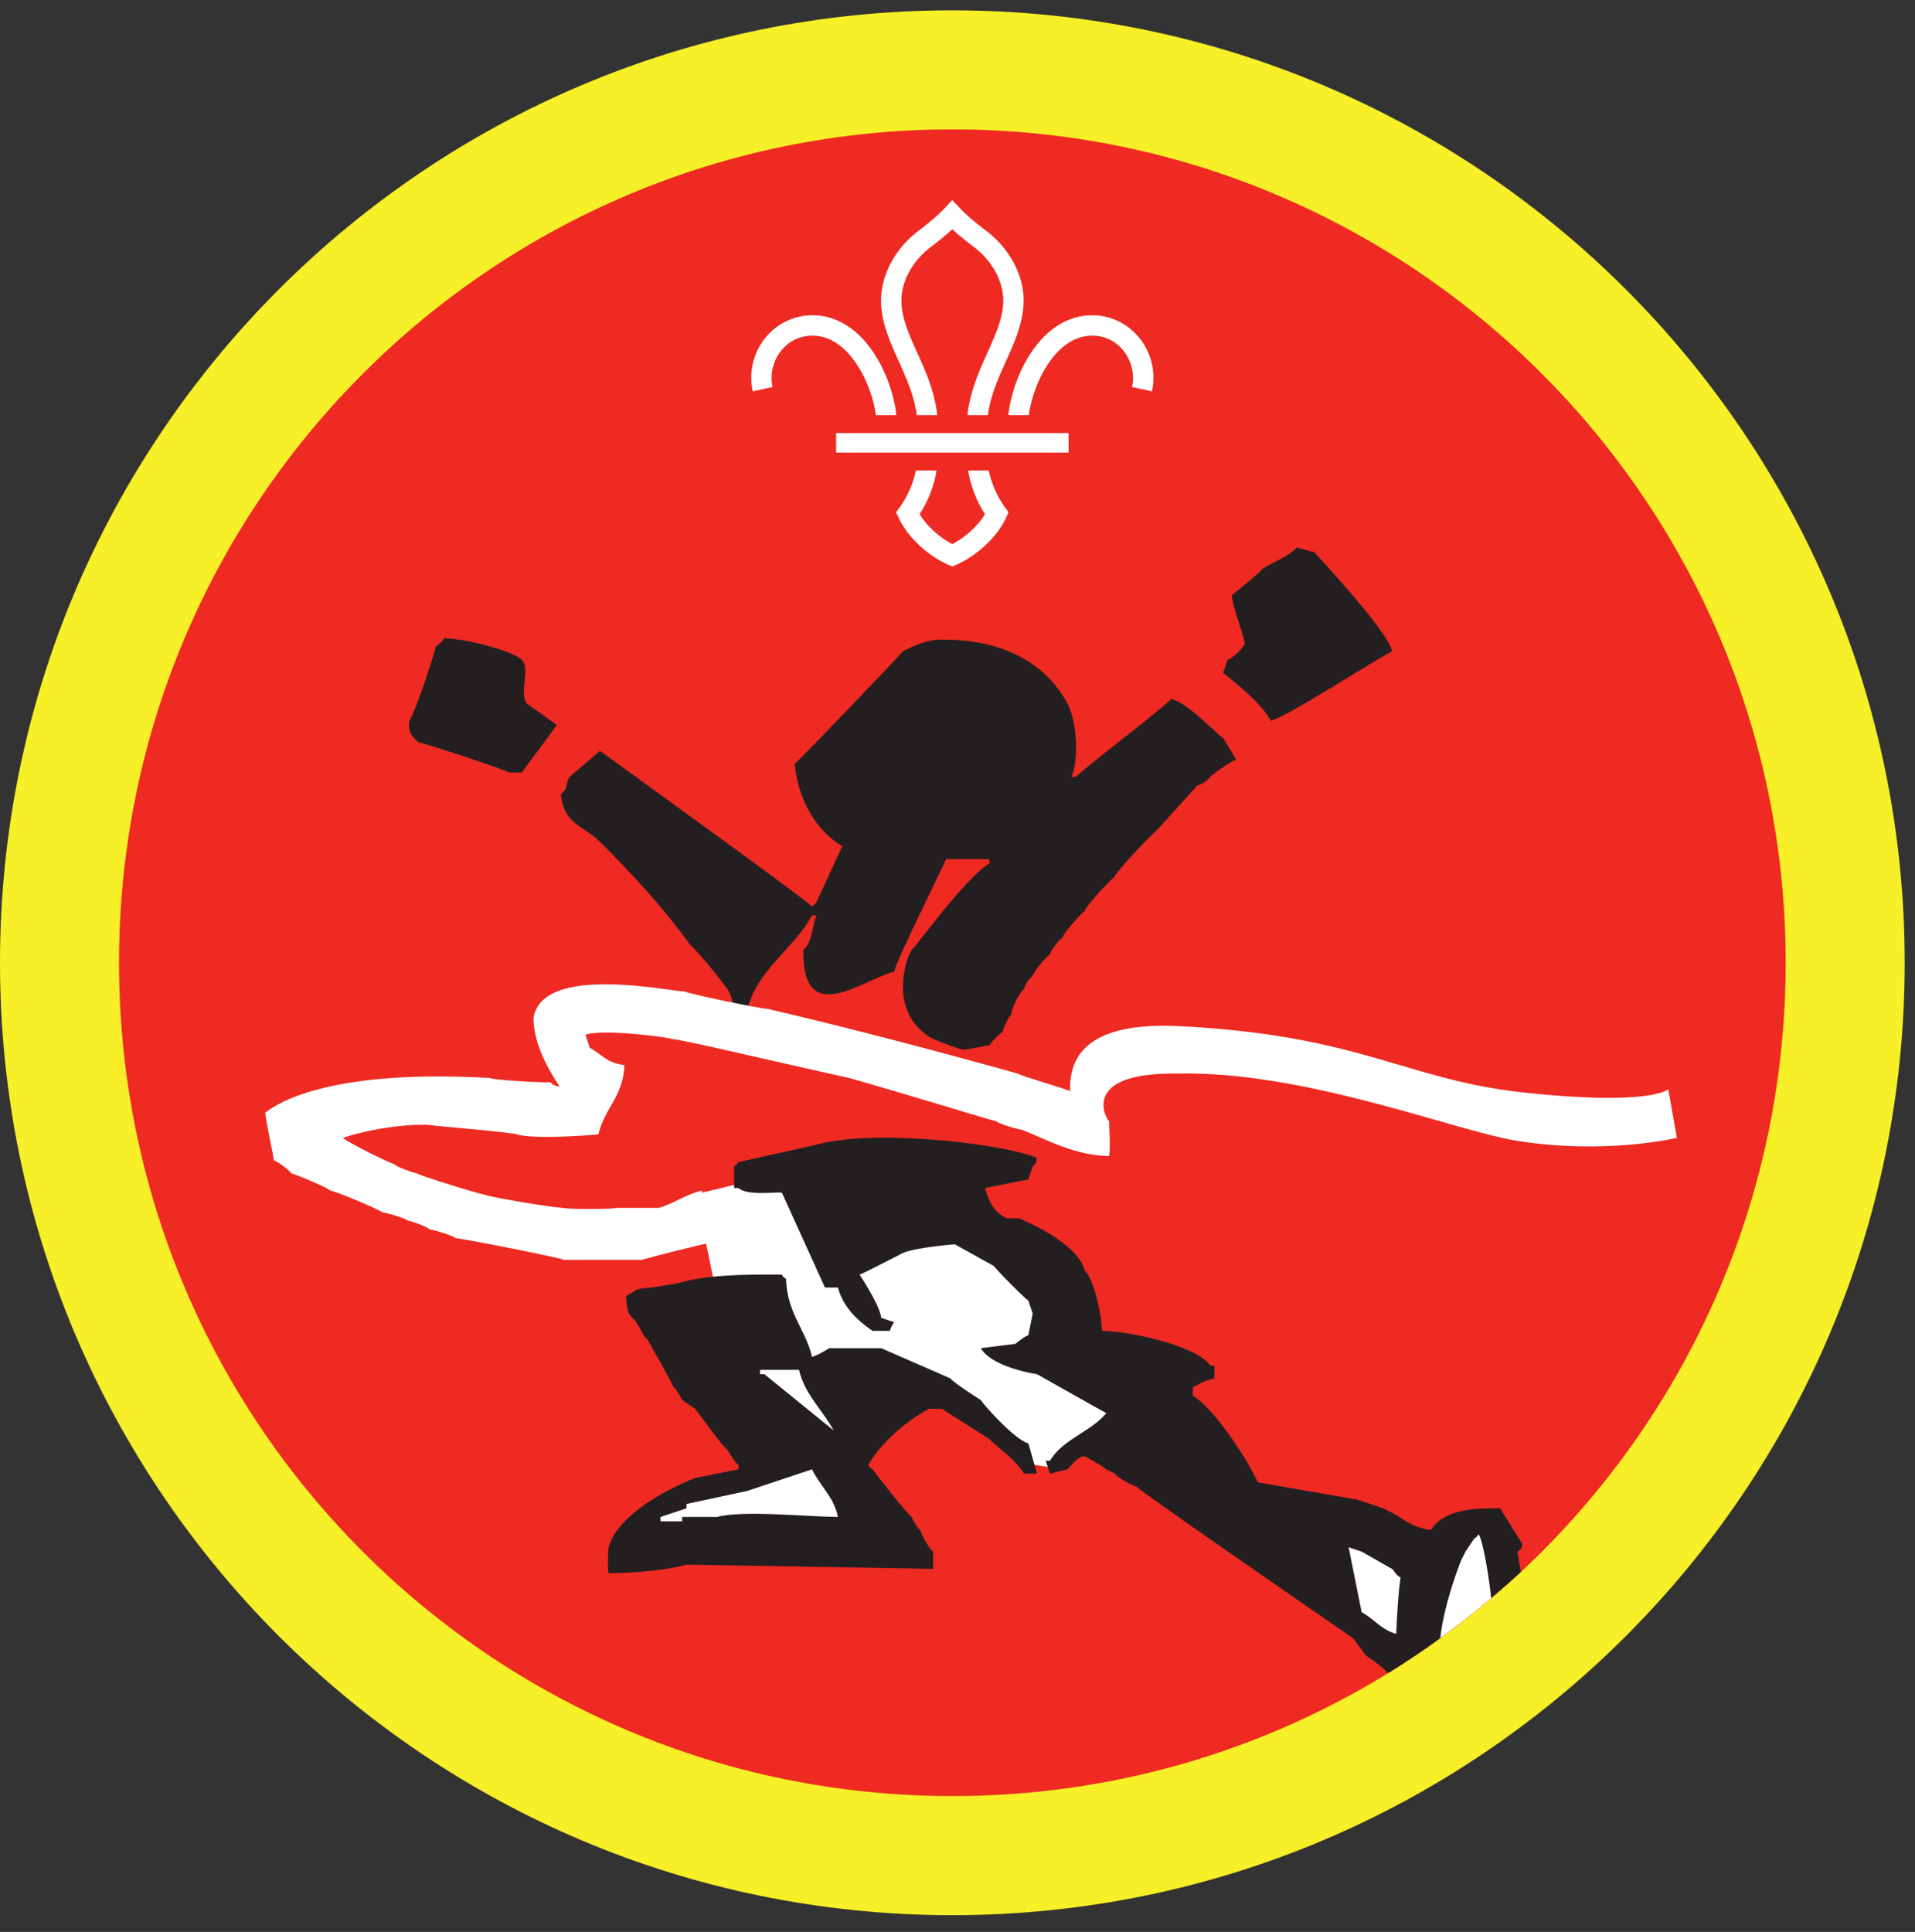
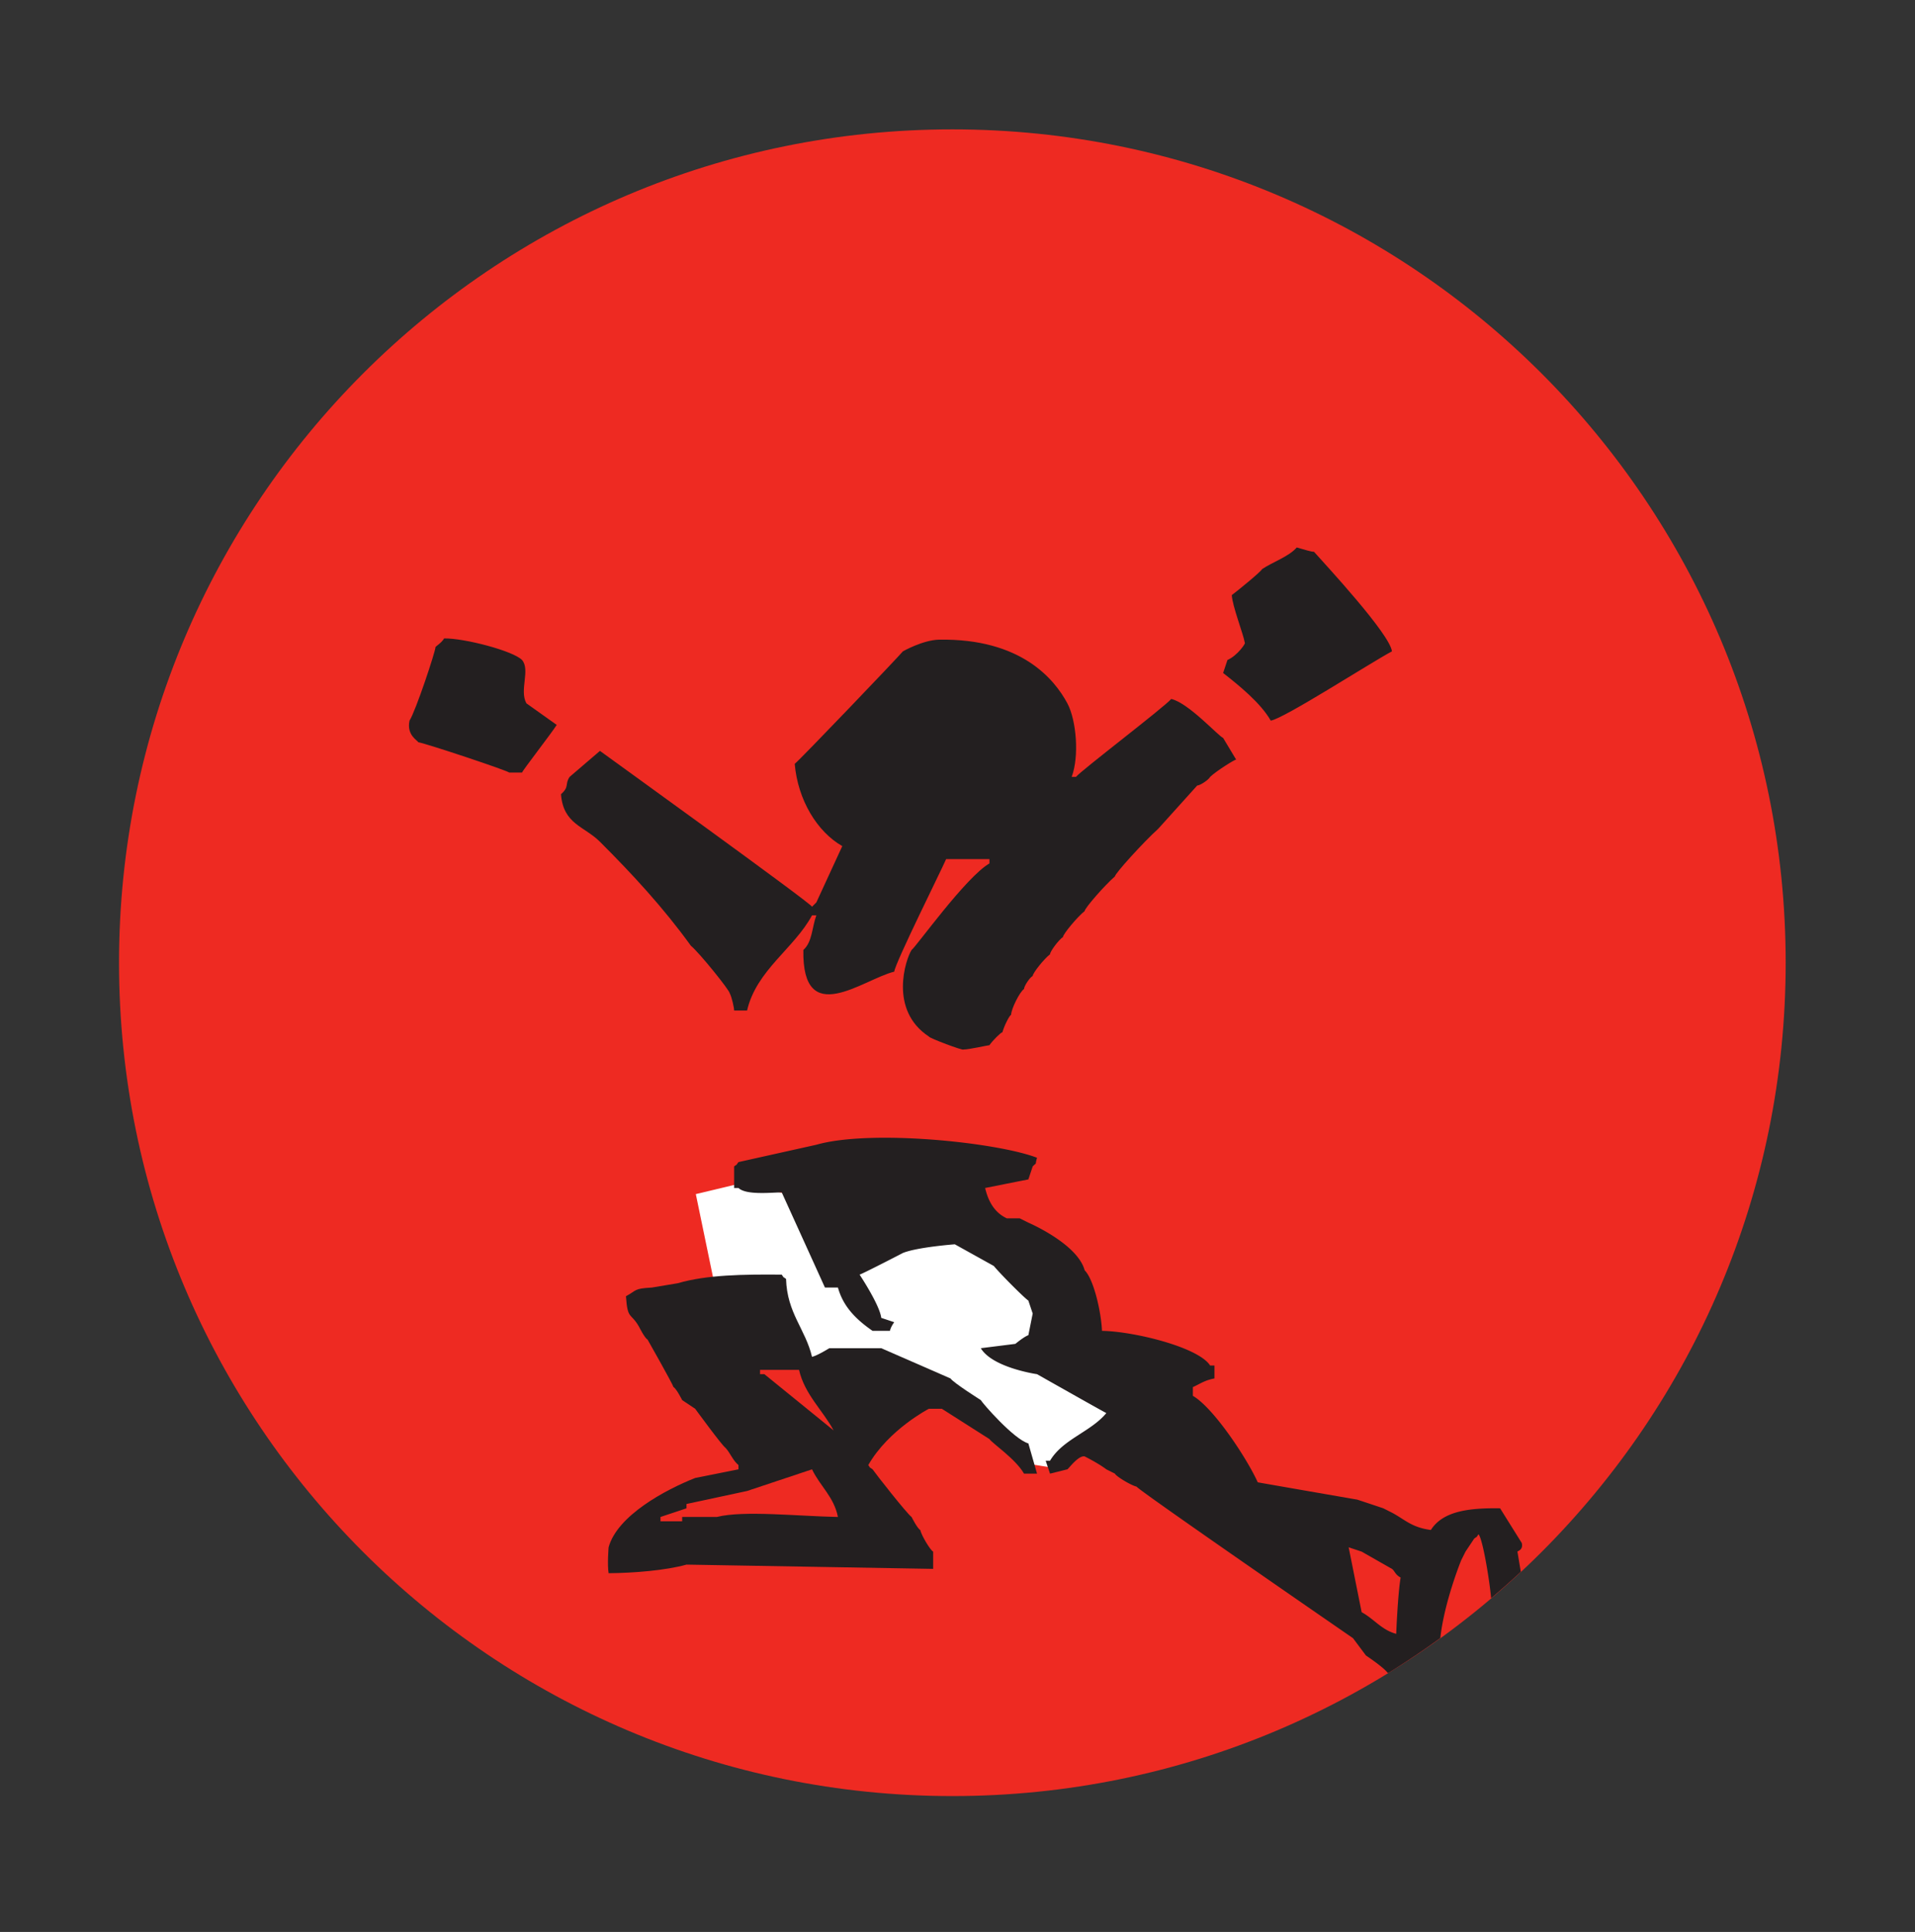
<svg xmlns="http://www.w3.org/2000/svg" height="153.333" viewBox="0 0 152 153.333" width="152">
  <rect x="0" y="0" width="152" height="153.333" fill="#333333" stroke="none" />
-   <path d="M75.588.82C33.844.82 0 34.664 0 76.408c0 41.75 33.844 75.595 75.588 75.595 41.75 0 75.595-33.844 75.595-75.595C151.183 34.664 117.339.82 75.588.82" fill="#f7ef27" fill-rule="evenodd" />
  <path d="M141.735 76.408c0 36.532-29.615 66.141-66.142 66.141-36.53 0-66.145-29.609-66.145-66.141 0-36.525 29.615-66.14 66.145-66.14 36.527 0 66.142 29.615 66.142 66.14" fill="#ee2a22" fill-rule="evenodd" />
-   <path d="M117.781 120.497l-4.54 3.063-7.377-2.043-1.135 5.219 5.902 4.084 3.213-.47a65.939 65.939 0 0 0 5.53-4.385l-.347-2.181-1.246-3.287M64.224 104.268l-6.584 4.083 3.86 7.266-2.5 2.042-7.37 2.27-.228 1.53h16.791l-.907-5.618-.114-6.693-2.948-4.88" fill="#fff" fill-rule="evenodd" />
  <path d="M56.636 101.565l-1.407-6.792 3.438-.822 19.729 4.218 5.073 6.952 5.51 7.152-5.391 4.22-1.755-.277-6.994-5.47-6.954-.275-5.041-3.006-6.208-5.9" fill="#fff" fill-rule="evenodd" />
  <path d="M110.484 51.695c-1.719.917-8.582 5.344-9.62 5.5-.796-1.402-2.536-2.807-3.781-3.781.114-.345.229-.687.344-1.031.802-.35 1.49-1.371 1.376-1.371-.115-.692-.986-2.9-1.032-3.78.458-.344 2.292-1.834 2.406-2.063.813-.552 2.14-1 2.75-1.718.688.197 1.141.342 1.37.342.917 1.032 6.02 6.522 6.187 7.902M35.25 50.67c1.61-.027 5.495.994 6.187 1.713.672.796-.23 2.396.344 3.437.798.573 1.604 1.145 2.407 1.713-.35.574-2.75 3.667-2.75 3.782h-1.031c0-.115-6.527-2.292-7.214-2.407 0-.115-.948-.547-.688-1.713.5-.787 2.063-5.5 2.063-5.844.03-.058.51-.359.683-.682M70.979 77.117c-2.49.615-7.323 4.588-7.214-1.719.719-.646.678-1.791 1.032-2.75h-.344c-1.412 2.63-4.417 4.35-5.156 7.557h-1.026c0-.224-.192-1.098-.35-1.369 0-.23-2.4-3.21-3.088-3.781-2.177-3.011-4.62-5.657-7.213-8.246-1.256-1.25-2.906-1.385-3.093-3.776.687-.593.29-.801.687-1.374l2.406-2.063c.39.292 16.833 12.14 16.833 12.37l.344-.345c.682-1.49 1.37-2.978 2.058-4.468-1.995-1.136-3.527-3.656-3.776-6.526.462-.37 8.118-8.37 8.588-8.932 0 0 1.598-.907 2.88-.927 6.505-.104 9.146 3.14 10.172 5.052.724 1.355.953 4.219.344 5.839h.344c.342-.459 6.962-5.495 7.557-6.183 1.353.292 3.776 2.975 4.119 3.09l1.032 1.718c-.115 0-1.531.875-2.063 1.375-.11.229-.797.686-1.025.686-1.032 1.147-2.063 2.287-3.095 3.434-1.146 1.03-3.437 3.552-3.437 3.78-.798.688-2.402 2.521-2.402 2.75-.572.454-1.718 1.828-1.718 2.058-.344.229-1.031 1.145-1.031 1.374-.459.344-1.375 1.49-1.375 1.719-.229.115-.688.803-.688 1.032-.344.23-1.026 1.599-1.026 2.057-.115 0-.572.916-.687 1.375-.115 0-.803.688-1.032 1.03-.115 0-1.604.344-2.063.344 0 .116-2.744-.915-2.744-1.03-3.198-2.104-1.838-6.141-1.374-6.87.342-.229 4.301-5.786 6.181-6.87v-.344h-3.438c-.363.85-4.01 8.161-4.12 8.933M56.896 120.398h-2.75v.343h-1.72v-.343l2.064-.688v-.343c1.598-.344 3.207-.688 4.807-1.031 1.72-.568 3.438-1.146 5.156-1.719.645 1.348 1.735 2.171 2.057 3.781-3.203-.062-7.494-.537-9.614 0zm3.432-11.677h3.093c.448 1.954 1.896 3.22 2.746 4.807-1.828-1.49-3.662-2.973-5.495-4.463h-.344zm21.297 5.839c-1.161-.333-3.661-3.21-3.776-3.439 0 0-2.177-1.374-2.406-1.718-1.828-.796-3.662-1.599-5.495-2.4h-4.125s-.911.572-1.37.687c-.521-2.204-1.984-3.469-2.062-6.187-.386-.293-.052.052-.344-.339-3.03-.027-5.943.01-8.244.681l-2.063.345c-1.48.083-1.161.213-2.057.687.129 1.902.374 1.27 1.03 2.407 0 0 .454.916.683 1.03 0 0 1.948 3.433 2.063 3.777.229.114.686 1.03.686 1.03.345.23.688.46 1.032.688 0 0 2.178 2.979 2.402 3.094.4.433.577.995 1.036 1.376v.338l-3.438.687c-2.37.937-6.182 2.98-6.87 5.5 0 0-.114 1.375 0 2.057 2.016-.016 4.542-.224 6.183-.682 6.526.109 13.057.224 19.578.338v-1.37c-.23-.114-.917-1.259-1.027-1.718-.229-.114-.686-1.03-.686-1.03-.345-.23-2.865-3.44-3.095-3.782-.385-.292-.052.052-.343-.338 1.614-2.82 4.812-4.47 4.812-4.47h1.026l3.781 2.407c.23.344 2.068 1.568 2.745 2.744h1.031l-.687-2.4" fill="#231f20" fill-rule="evenodd" />
-   <path d="M93.495 85.205c-8.052-.114-5.574 3.792-5.459 3.792 0 .458.115 2.291 0 2.75-2.577.005-4.968-1.296-6.87-2.063-.687-.115-2.062-.572-2.062-.687-.23 0-6.145-1.865-11.683-3.437-6.265-1.376-13.394-3.09-14.082-3.09 0-.114-5.48-.843-6.87-.343l.343 1.032c1 .546 1.313 1.192 2.75 1.374-.083 2.484-1.567 3.386-2.062 5.495-.645.074-5.021.423-6.527 0 0-.114-6.525-.687-6.525-.687-.833-.204-4.317 0-7.219.968 0 .115 2.542 1.479 4.126 2.126 0 .109 1.489.682 1.718.682 0 .115 5.151 1.719 5.495 1.719 0 .115 5.265 1.03 6.181 1.03 0 .115 4.126.115 4.126 0h3.437c1.167-.349 2.178-1.098 3.433-1.374-.114.459-.114 1.375 0 1.375.391 1.04.594 1.385.687 2.75-1.646.359-3.848.911-5.495 1.375H44.75c0-.115-8.124-1.719-8.588-1.719 0-.114-1.713-.688-2.057-.688 0-.114-1.375-.687-1.719-.687 0-.114-1.375-.573-2.062-.688 0-.114-3.776-1.718-4.12-1.718 0-.115-2.063-1.032-3.094-1.375-.114-.224-1.03-.917-1.374-1.026 0-.23-.626-3.031-.683-3.782.344-.229 4.021-3.557 17.86-2.75 0 .116 3.208.344 4.812.344 0 0 .041.229.683.344 0-.115-2.11-2.854-2.058-5.495.739-4.276 10.875-2.057 12.02-2.057 0 .114 5.954 1.37 6.527 1.37 6.506 1.51 13.765 3.438 19.927 5.151 0 .115 3.204 1.03 4.12 1.375-.12-3.036 1.745-5.47 8.588-5.15 14.376.702 18.005 4.218 27.198 5.243 10.266 1.141 11.687-.23 11.687-.23l.682 3.855s-5.677 1.366-12.707.23c-4.954-.798-16.76-5.542-26.896-5.334" fill="#fff" fill-rule="evenodd" />
  <path d="M110.823 129.675c-1.178-.319-1.75-1.178-2.744-1.72l-1.032-5.15 1.032.343 2.405 1.37c.213.146.25.458.688.687-.23 1.375-.35 4.47-.35 4.47zm9.963-7.215l-1.718-2.75c-2.521-.04-4.558.24-5.495 1.72-1.526-.198-2.063-.828-3.09-1.375l-.686-.345-2.062-.687c-2.637-.458-5.266-.911-7.902-1.375-.86-1.901-3.494-5.901-5.15-6.864v-.693c.634-.287.896-.526 1.713-.688v-1.026h-.344c-.937-1.47-6.115-2.718-8.583-2.75-.062-1.458-.636-4.067-1.376-4.807-.566-2.11-4.468-3.781-4.468-3.781l-.688-.344h-1.025c-.922-.432-1.448-1.26-1.719-2.407 1.146-.228 2.29-.457 3.432-.681l.344-1.032c.386-.391.15 0 .343-.687-3.176-1.224-13.187-2.27-17.515-1.032-2.062.459-4.125.917-6.182 1.376-.298.385.041.052-.344.343v1.713h.344c.582.543 2.306.387 3.432.344 1.146 2.521 2.292 5.043 3.432 7.558h1.031c.37 1.327 1.204 2.375 2.75 3.437h1.376s.052-.296.343-.687l-1.031-.344c-.12-1.027-1.719-3.432-1.719-3.432.344-.115 3.438-1.719 3.438-1.719 1.14-.464 4.12-.688 4.12-.688l3.093 1.719c.573.688 2.401 2.516 2.745 2.75l.344 1.026-.344 1.719c-.344.114-1.032.688-1.032.688l-2.744.344c.932 1.557 4.463 2.062 4.463 2.062s5.052 2.859 5.5 3.088c-1.233 1.495-3.452 2.063-4.468 3.782H83c.115.344.23.682.344 1.025l1.375-.343c.12-.068.874-1.12 1.374-1.026 0 0 1.104.552 1.719 1.026l.683.343c.114.23 1.26.917 1.719 1.032.229.344 17.177 12.025 17.177 12.025l1.03 1.376s1.376.911 1.72 1.375h.078c1.4-.87 2.77-1.792 4.104-2.76.308-2.86 1.656-6.172 1.656-6.172l.344-.688.687-1.03c.386-.298.053.046.345-.345.333.359.88 3.682 1 5.072a69.108 69.108 0 0 0 2.359-2.093c-.094-.536-.178-1.073-.271-1.604.005-.041.489-.136.343-.688" fill="#231f20" fill-rule="evenodd" />
-   <path d="M68.036 28.96c.896 1.365 1.344 2.928 1.485 3.99h1.624c-.135-1.302-.661-3.198-1.754-4.875-1.303-1.995-2.995-3.047-4.896-3.052h-.016a4.788 4.788 0 0 0-3.73 1.792 5.03 5.03 0 0 0-1 4.245l1.574-.344a3.466 3.466 0 0 1 .682-2.885 3.135 3.135 0 0 1 2.474-1.188h.01c1.683 0 2.86 1.26 3.547 2.317M79.776 40.279a7.917 7.917 0 0 1-1.297-2.934h-1.64a9.26 9.26 0 0 0 1.344 3.46c-.552.922-1.547 1.832-2.595 2.379-1.047-.547-2.036-1.457-2.593-2.38a9.065 9.065 0 0 0 1.344-3.459h-1.642a7.83 7.83 0 0 1-1.295 2.934l-.277.38.198.426c.687 1.495 2.265 2.995 3.937 3.735l.328.14h.005l.324-.14c1.671-.74 3.255-2.24 3.943-3.735l.192-.426-.276-.38M83.14 28.96c-.89 1.365-1.337 2.928-1.479 3.99h-1.625c.136-1.302.657-3.198 1.75-4.875 1.302-1.995 3-3.047 4.902-3.052h.01c1.453 0 2.812.656 3.729 1.792a5.012 5.012 0 0 1 1.005 4.245l-1.577-.344a3.467 3.467 0 0 0-.683-2.885 3.127 3.127 0 0 0-2.475-1.188h-.004c-1.688 0-2.865 1.26-3.553 2.317M72.765 32.95h1.626c-.198-1.88-.932-3.51-1.588-4.958-.652-1.443-1.267-2.808-1.256-4.161.016-1.563.906-3.156 2.385-4.266.261-.193.995-.761 1.656-1.37.663.609 1.402 1.177 1.663 1.37 1.478 1.11 2.369 2.703 2.38 4.266.01 1.353-.604 2.718-1.256 4.161-.651 1.448-1.385 3.077-1.589 4.959h1.626c.203-1.553.833-2.943 1.437-4.292.724-1.61 1.406-3.13 1.402-4.844-.022-2.063-1.153-4.136-3.032-5.542-.224-.166-1.375-1.041-2.036-1.761l-.595-.635-.588.635c-.667.72-1.817 1.595-2.036 1.761-1.881 1.406-3.01 3.48-3.032 5.542-.01 1.713.677 3.234 1.396 4.844.61 1.349 1.24 2.74 1.437 4.292M66.364 35.919h18.453v-1.547H66.364z" fill="#fff" />
</svg>